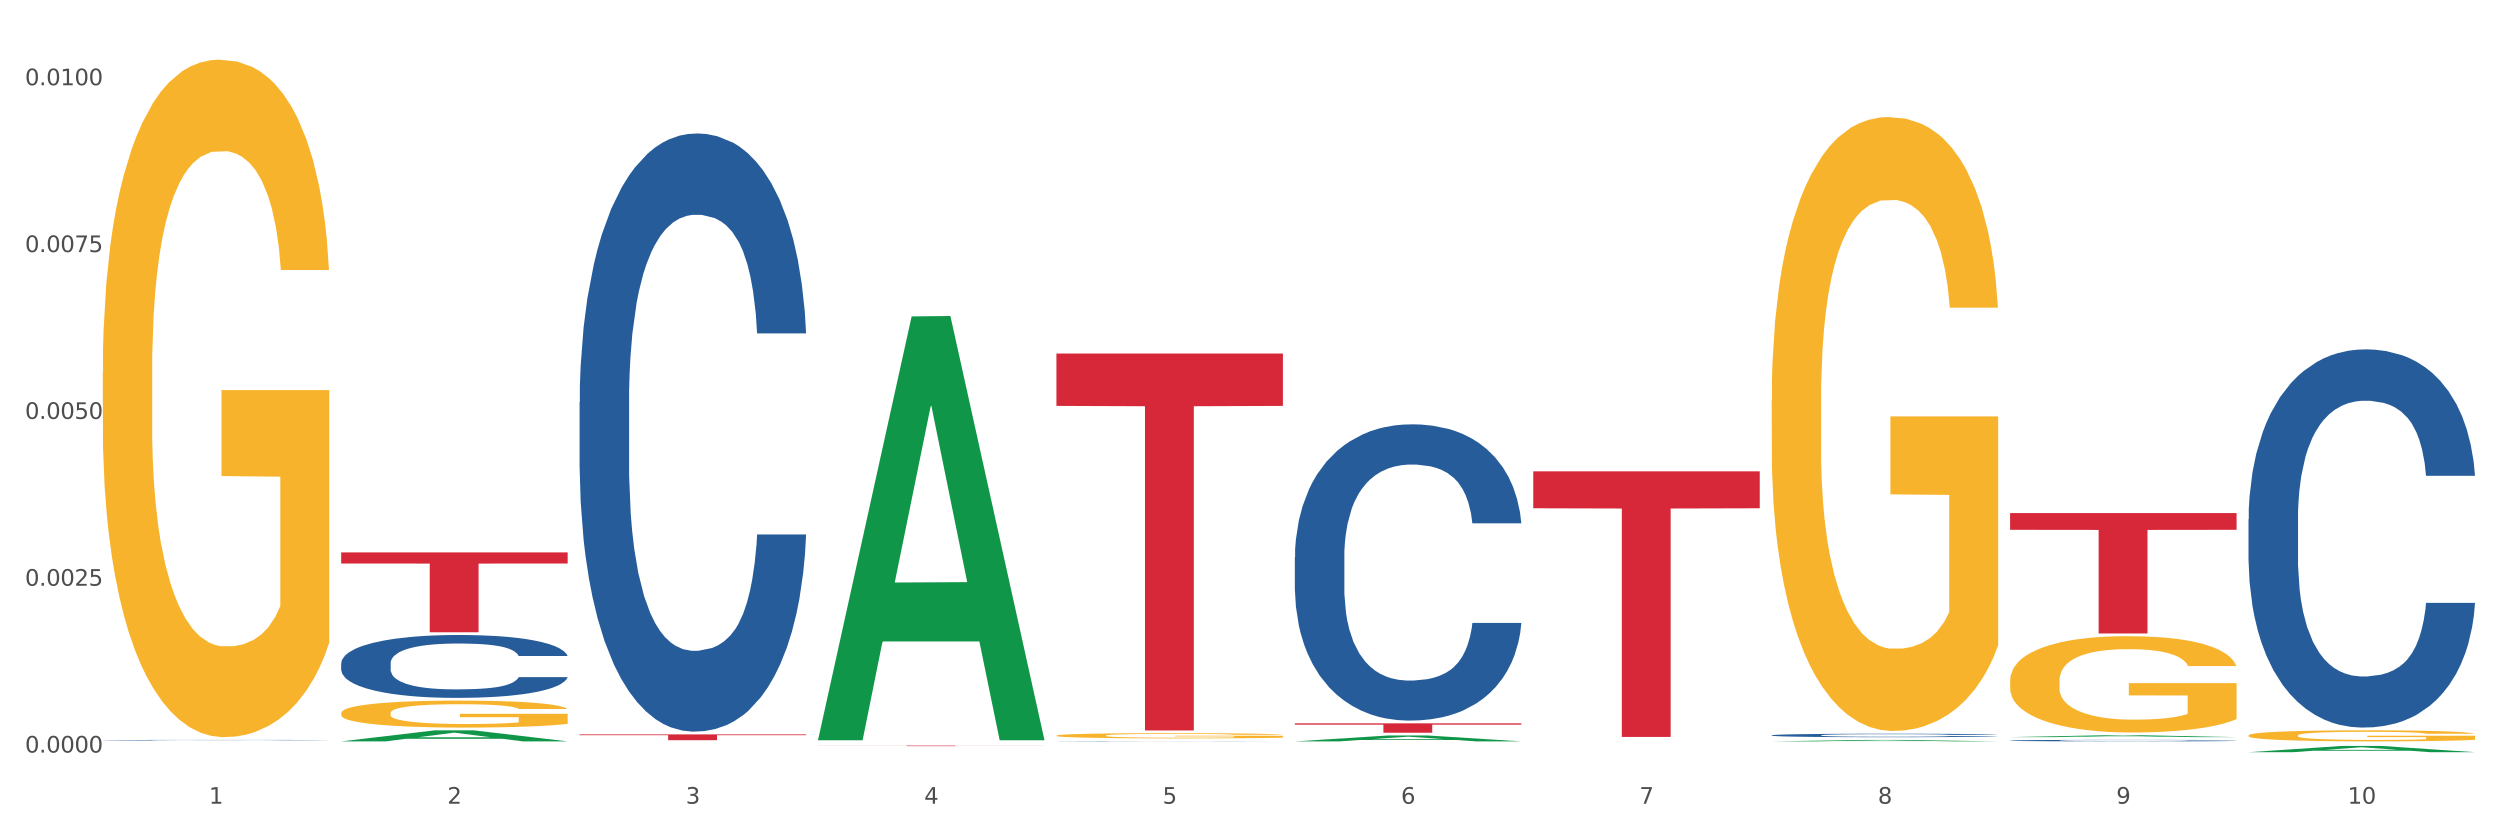
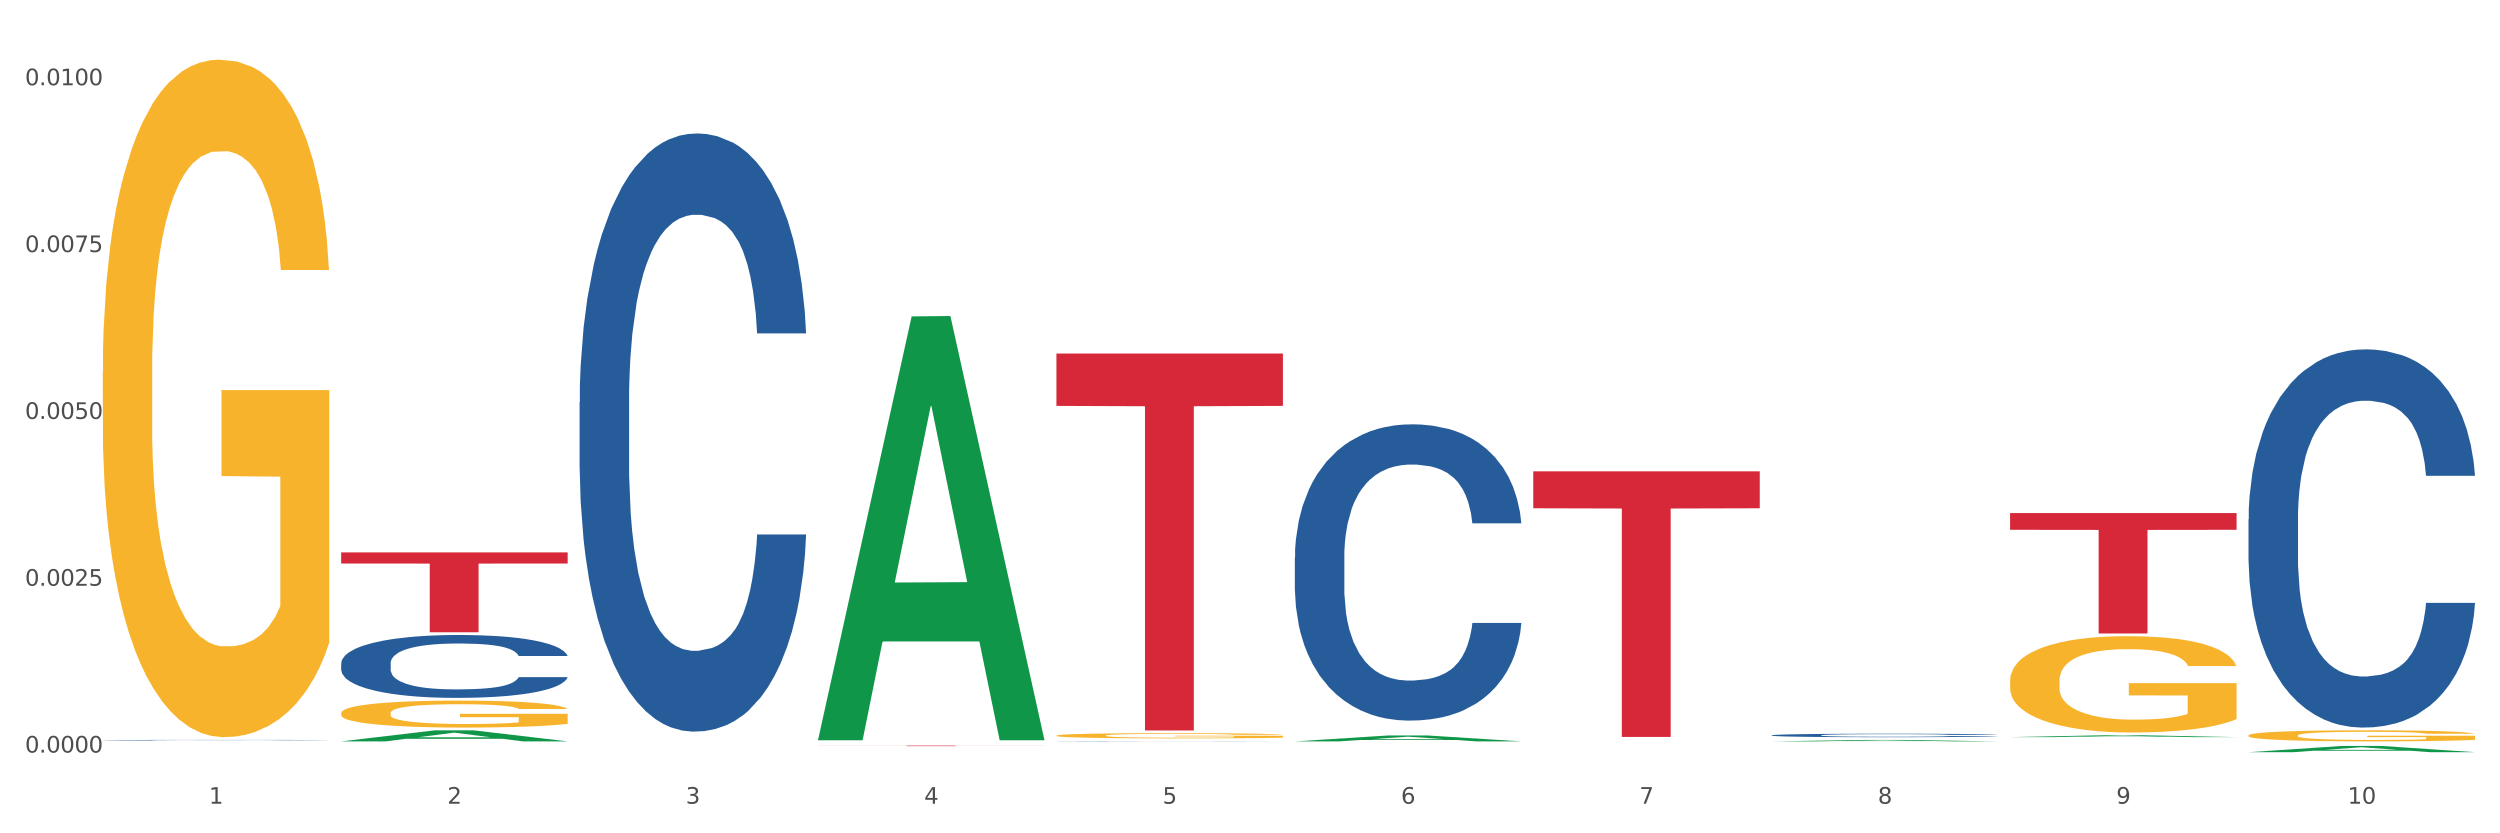
<svg xmlns="http://www.w3.org/2000/svg" xmlns:xlink="http://www.w3.org/1999/xlink" width="1080pt" height="360pt" viewBox="0 0 1080 360" version="1.1">
  <rect x="0" y="0" width="1080" height="360" fill="#333333" stroke="none" />
  <defs>
    <style type="text/css">*{stroke-linejoin: round; stroke-linecap: butt}</style>
  </defs>
  <g id="figure_1">
    <g id="patch_1">
      <path d="M 0 360  L 1080 360  L 1080 0  L 0 0  z " style="fill: #ffffff; stroke: #ffffff; stroke-linejoin: miter" />
    </g>
    <g id="axes_1">
      <g id="matplotlib.axis_1">
        <g id="xtick_1">
          <g id="text_1">
            <g style="fill: #4d4d4d" transform="translate(90.26 347.204) scale(0.096 -0.096)">
              <defs>
                <path id="DejaVuSans-31" d="M 794 531  L 1825 531  L 1825 4091  L 703 3866  L 703 4441  L 1819 4666  L 2450 4666  L 2450 531  L 3481 531  L 3481 0  L 794 0  L 794 531  z " transform="scale(0.016)" />
              </defs>
              <use xlink:href="#DejaVuSans-31" />
            </g>
          </g>
        </g>
        <g id="xtick_2">
          <g id="text_2">
            <g style="fill: #4d4d4d" transform="translate(193.256 347.204) scale(0.096 -0.096)">
              <defs>
                <path id="DejaVuSans-32" d="M 1228 531  L 3431 531  L 3431 0  L 469 0  L 469 531  Q 828 903 1448 1529  Q 2069 2156 2228 2338  Q 2531 2678 2651 2914  Q 2772 3150 2772 3378  Q 2772 3750 2511 3984  Q 2250 4219 1831 4219  Q 1534 4219 1204 4116  Q 875 4013 500 3803  L 500 4441  Q 881 4594 1212 4672  Q 1544 4750 1819 4750  Q 2544 4750 2975 4387  Q 3406 4025 3406 3419  Q 3406 3131 3298 2873  Q 3191 2616 2906 2266  Q 2828 2175 2409 1742  Q 1991 1309 1228 531  z " transform="scale(0.016)" />
              </defs>
              <use xlink:href="#DejaVuSans-32" />
            </g>
          </g>
        </g>
        <g id="xtick_3">
          <g id="text_3">
            <g style="fill: #4d4d4d" transform="translate(296.252 347.204) scale(0.096 -0.096)">
              <defs>
                <path id="DejaVuSans-33" d="M 2597 2516  Q 3050 2419 3304 2112  Q 3559 1806 3559 1356  Q 3559 666 3084 287  Q 2609 -91 1734 -91  Q 1441 -91 1130 -33  Q 819 25 488 141  L 488 750  Q 750 597 1062 519  Q 1375 441 1716 441  Q 2309 441 2620 675  Q 2931 909 2931 1356  Q 2931 1769 2642 2001  Q 2353 2234 1838 2234  L 1294 2234  L 1294 2753  L 1863 2753  Q 2328 2753 2575 2939  Q 2822 3125 2822 3475  Q 2822 3834 2567 4026  Q 2313 4219 1838 4219  Q 1578 4219 1281 4162  Q 984 4106 628 3988  L 628 4550  Q 988 4650 1302 4700  Q 1616 4750 1894 4750  Q 2613 4750 3031 4423  Q 3450 4097 3450 3541  Q 3450 3153 3228 2886  Q 3006 2619 2597 2516  z " transform="scale(0.016)" />
              </defs>
              <use xlink:href="#DejaVuSans-33" />
            </g>
          </g>
        </g>
        <g id="xtick_4">
          <g id="text_4">
            <g style="fill: #4d4d4d" transform="translate(399.248 347.204) scale(0.096 -0.096)">
              <defs>
                <path id="DejaVuSans-34" d="M 2419 4116  L 825 1625  L 2419 1625  L 2419 4116  z M 2253 4666  L 3047 4666  L 3047 1625  L 3713 1625  L 3713 1100  L 3047 1100  L 3047 0  L 2419 0  L 2419 1100  L 313 1100  L 313 1709  L 2253 4666  z " transform="scale(0.016)" />
              </defs>
              <use xlink:href="#DejaVuSans-34" />
            </g>
          </g>
        </g>
        <g id="xtick_5">
          <g id="text_5">
            <g style="fill: #4d4d4d" transform="translate(502.244 347.204) scale(0.096 -0.096)">
              <defs>
                <path id="DejaVuSans-35" d="M 691 4666  L 3169 4666  L 3169 4134  L 1269 4134  L 1269 2991  Q 1406 3038 1543 3061  Q 1681 3084 1819 3084  Q 2600 3084 3056 2656  Q 3513 2228 3513 1497  Q 3513 744 3044 326  Q 2575 -91 1722 -91  Q 1428 -91 1123 -41  Q 819 9 494 109  L 494 744  Q 775 591 1075 516  Q 1375 441 1709 441  Q 2250 441 2565 725  Q 2881 1009 2881 1497  Q 2881 1984 2565 2268  Q 2250 2553 1709 2553  Q 1456 2553 1204 2497  Q 953 2441 691 2322  L 691 4666  z " transform="scale(0.016)" />
              </defs>
              <use xlink:href="#DejaVuSans-35" />
            </g>
          </g>
        </g>
        <g id="xtick_6">
          <g id="text_6">
            <g style="fill: #4d4d4d" transform="translate(605.239 347.204) scale(0.096 -0.096)">
              <defs>
                <path id="DejaVuSans-36" d="M 2113 2584  Q 1688 2584 1439 2293  Q 1191 2003 1191 1497  Q 1191 994 1439 701  Q 1688 409 2113 409  Q 2538 409 2786 701  Q 3034 994 3034 1497  Q 3034 2003 2786 2293  Q 2538 2584 2113 2584  z M 3366 4563  L 3366 3988  Q 3128 4100 2886 4159  Q 2644 4219 2406 4219  Q 1781 4219 1451 3797  Q 1122 3375 1075 2522  Q 1259 2794 1537 2939  Q 1816 3084 2150 3084  Q 2853 3084 3261 2657  Q 3669 2231 3669 1497  Q 3669 778 3244 343  Q 2819 -91 2113 -91  Q 1303 -91 875 529  Q 447 1150 447 2328  Q 447 3434 972 4092  Q 1497 4750 2381 4750  Q 2619 4750 2861 4703  Q 3103 4656 3366 4563  z " transform="scale(0.016)" />
              </defs>
              <use xlink:href="#DejaVuSans-36" />
            </g>
          </g>
        </g>
        <g id="xtick_7">
          <g id="text_7">
            <g style="fill: #4d4d4d" transform="translate(708.235 347.204) scale(0.096 -0.096)">
              <defs>
                <path id="DejaVuSans-37" d="M 525 4666  L 3525 4666  L 3525 4397  L 1831 0  L 1172 0  L 2766 4134  L 525 4134  L 525 4666  z " transform="scale(0.016)" />
              </defs>
              <use xlink:href="#DejaVuSans-37" />
            </g>
          </g>
        </g>
        <g id="xtick_8">
          <g id="text_8">
            <g style="fill: #4d4d4d" transform="translate(811.231 347.204) scale(0.096 -0.096)">
              <defs>
                <path id="DejaVuSans-38" d="M 2034 2216  Q 1584 2216 1326 1975  Q 1069 1734 1069 1313  Q 1069 891 1326 650  Q 1584 409 2034 409  Q 2484 409 2743 651  Q 3003 894 3003 1313  Q 3003 1734 2745 1975  Q 2488 2216 2034 2216  z M 1403 2484  Q 997 2584 770 2862  Q 544 3141 544 3541  Q 544 4100 942 4425  Q 1341 4750 2034 4750  Q 2731 4750 3128 4425  Q 3525 4100 3525 3541  Q 3525 3141 3298 2862  Q 3072 2584 2669 2484  Q 3125 2378 3379 2068  Q 3634 1759 3634 1313  Q 3634 634 3220 271  Q 2806 -91 2034 -91  Q 1263 -91 848 271  Q 434 634 434 1313  Q 434 1759 690 2068  Q 947 2378 1403 2484  z M 1172 3481  Q 1172 3119 1398 2916  Q 1625 2713 2034 2713  Q 2441 2713 2670 2916  Q 2900 3119 2900 3481  Q 2900 3844 2670 4047  Q 2441 4250 2034 4250  Q 1625 4250 1398 4047  Q 1172 3844 1172 3481  z " transform="scale(0.016)" />
              </defs>
              <use xlink:href="#DejaVuSans-38" />
            </g>
          </g>
        </g>
        <g id="xtick_9">
          <g id="text_9">
            <g style="fill: #4d4d4d" transform="translate(914.227 347.204) scale(0.096 -0.096)">
              <defs>
                <path id="DejaVuSans-39" d="M 703 97  L 703 672  Q 941 559 1184 500  Q 1428 441 1663 441  Q 2288 441 2617 861  Q 2947 1281 2994 2138  Q 2813 1869 2534 1725  Q 2256 1581 1919 1581  Q 1219 1581 811 2004  Q 403 2428 403 3163  Q 403 3881 828 4315  Q 1253 4750 1959 4750  Q 2769 4750 3195 4129  Q 3622 3509 3622 2328  Q 3622 1225 3098 567  Q 2575 -91 1691 -91  Q 1453 -91 1209 -44  Q 966 3 703 97  z M 1959 2075  Q 2384 2075 2632 2365  Q 2881 2656 2881 3163  Q 2881 3666 2632 3958  Q 2384 4250 1959 4250  Q 1534 4250 1286 3958  Q 1038 3666 1038 3163  Q 1038 2656 1286 2365  Q 1534 2075 1959 2075  z " transform="scale(0.016)" />
              </defs>
              <use xlink:href="#DejaVuSans-39" />
            </g>
          </g>
        </g>
        <g id="xtick_10">
          <g id="text_10">
            <g style="fill: #4d4d4d" transform="translate(1014.169 347.204) scale(0.096 -0.096)">
              <defs>
                <path id="DejaVuSans-30" d="M 2034 4250  Q 1547 4250 1301 3770  Q 1056 3291 1056 2328  Q 1056 1369 1301 889  Q 1547 409 2034 409  Q 2525 409 2770 889  Q 3016 1369 3016 2328  Q 3016 3291 2770 3770  Q 2525 4250 2034 4250  z M 2034 4750  Q 2819 4750 3233 4129  Q 3647 3509 3647 2328  Q 3647 1150 3233 529  Q 2819 -91 2034 -91  Q 1250 -91 836 529  Q 422 1150 422 2328  Q 422 3509 836 4129  Q 1250 4750 2034 4750  z " transform="scale(0.016)" />
              </defs>
              <use xlink:href="#DejaVuSans-31" />
              <use xlink:href="#DejaVuSans-30" transform="translate(63.623 0)" />
            </g>
          </g>
        </g>
        <g id="xtick_11" />
        <g id="xtick_12" />
        <g id="xtick_13" />
        <g id="xtick_14" />
        <g id="xtick_15" />
        <g id="xtick_16" />
        <g id="xtick_17" />
        <g id="xtick_18" />
        <g id="xtick_19" />
      </g>
      <g id="matplotlib.axis_2">
        <g id="ytick_1">
          <g id="text_11">
            <g style="fill: #4d4d4d" transform="translate(10.8 325.11) scale(0.096 -0.096)">
              <defs>
                <path id="DejaVuSans-2e" d="M 684 794  L 1344 794  L 1344 0  L 684 0  L 684 794  z " transform="scale(0.016)" />
              </defs>
              <use xlink:href="#DejaVuSans-30" />
              <use xlink:href="#DejaVuSans-2e" transform="translate(63.623 0)" />
              <use xlink:href="#DejaVuSans-30" transform="translate(95.41 0)" />
              <use xlink:href="#DejaVuSans-30" transform="translate(159.033 0)" />
              <use xlink:href="#DejaVuSans-30" transform="translate(222.656 0)" />
              <use xlink:href="#DejaVuSans-30" transform="translate(286.279 0)" />
            </g>
          </g>
        </g>
        <g id="ytick_2">
          <g id="text_12">
            <g style="fill: #4d4d4d" transform="translate(10.8 253.039) scale(0.096 -0.096)">
              <use xlink:href="#DejaVuSans-30" />
              <use xlink:href="#DejaVuSans-2e" transform="translate(63.623 0)" />
              <use xlink:href="#DejaVuSans-30" transform="translate(95.41 0)" />
              <use xlink:href="#DejaVuSans-30" transform="translate(159.033 0)" />
              <use xlink:href="#DejaVuSans-32" transform="translate(222.656 0)" />
              <use xlink:href="#DejaVuSans-35" transform="translate(286.279 0)" />
            </g>
          </g>
        </g>
        <g id="ytick_3">
          <g id="text_13">
            <g style="fill: #4d4d4d" transform="translate(10.8 180.967) scale(0.096 -0.096)">
              <use xlink:href="#DejaVuSans-30" />
              <use xlink:href="#DejaVuSans-2e" transform="translate(63.623 0)" />
              <use xlink:href="#DejaVuSans-30" transform="translate(95.41 0)" />
              <use xlink:href="#DejaVuSans-30" transform="translate(159.033 0)" />
              <use xlink:href="#DejaVuSans-35" transform="translate(222.656 0)" />
              <use xlink:href="#DejaVuSans-30" transform="translate(286.279 0)" />
            </g>
          </g>
        </g>
        <g id="ytick_4">
          <g id="text_14">
            <g style="fill: #4d4d4d" transform="translate(10.8 108.896) scale(0.096 -0.096)">
              <use xlink:href="#DejaVuSans-30" />
              <use xlink:href="#DejaVuSans-2e" transform="translate(63.623 0)" />
              <use xlink:href="#DejaVuSans-30" transform="translate(95.41 0)" />
              <use xlink:href="#DejaVuSans-30" transform="translate(159.033 0)" />
              <use xlink:href="#DejaVuSans-37" transform="translate(222.656 0)" />
              <use xlink:href="#DejaVuSans-35" transform="translate(286.279 0)" />
            </g>
          </g>
        </g>
        <g id="ytick_5">
          <g id="text_15">
            <g style="fill: #4d4d4d" transform="translate(10.8 36.824) scale(0.096 -0.096)">
              <use xlink:href="#DejaVuSans-30" />
              <use xlink:href="#DejaVuSans-2e" transform="translate(63.623 0)" />
              <use xlink:href="#DejaVuSans-30" transform="translate(95.41 0)" />
              <use xlink:href="#DejaVuSans-31" transform="translate(159.033 0)" />
              <use xlink:href="#DejaVuSans-30" transform="translate(222.656 0)" />
              <use xlink:href="#DejaVuSans-30" transform="translate(286.279 0)" />
            </g>
          </g>
        </g>
        <g id="ytick_6" />
        <g id="ytick_7" />
        <g id="ytick_8" />
        <g id="ytick_9" />
      </g>
      <g id="PolyCollection_1">
        <path d="M 147.387 320.271  L 147.488 320.266  L 187.837 315.506  L 204.581 315.501  L 245.233 320.28  L 225.865 320.28  L 217.09 319.167  L 175.429 319.167  L 175.127 319.185  L 166.653 320.28  L 147.387 320.28  L 147.387 320.271  L 180.675 318.503  L 211.844 318.499  L 196.411 316.52  L 196.209 316.511  L 196.007 316.524  L 180.574 318.499  L 180.675 318.503  L 147.387 320.271  z " clip-path="url(#p80ea962741)" style="fill: #109648" />
        <path d="M 765.362 317.642  L 765.478 317.641  L 765.478 317.602  L 765.825 317.55  L 767.097 317.454  L 768.716 317.381  L 771.492 317.295  L 772.996 317.26  L 774.962 317.22  L 779.01 317.155  L 783.636 317.1  L 786.874 317.07  L 789.303 317.051  L 794.739 317.016  L 797.862 317.001  L 801.1 316.989  L 803.876 316.981  L 808.502 316.971  L 812.203 316.967  L 816.483 316.965  L 820.068 316.967  L 824.81 316.972  L 831.749 316.989  L 834.41 316.998  L 837.995 317.015  L 841.696 317.037  L 844.703 317.059  L 848.173 317.091  L 851.758 317.132  L 855.228 317.184  L 857.657 317.232  L 859.623 317.283  L 861.358 317.345  L 862.63 317.412  L 863.208 317.469  L 842.043 317.469  L 841.465 317.418  L 840.308 317.363  L 839.152 317.326  L 837.879 317.295  L 835.913 317.261  L 834.178 317.239  L 831.287 317.213  L 828.627 317.196  L 826.429 317.187  L 823.769 317.179  L 818.102 317.17  L 814.054 317.17  L 811.509 317.173  L 808.387 317.18  L 805.727 317.19  L 802.604 317.206  L 800.175 317.224  L 797.746 317.247  L 796.358 317.264  L 794.276 317.294  L 792.889 317.319  L 791.038 317.361  L 789.997 317.392  L 788.147 317.47  L 787.337 317.528  L 786.99 317.568  L 786.759 317.612  L 786.759 317.826  L 787.453 317.922  L 788.031 317.964  L 788.956 318.01  L 790.691 318.071  L 793.236 318.13  L 795.896 318.173  L 798.093 318.199  L 800.175 318.218  L 802.257 318.233  L 804.801 318.247  L 806.883 318.255  L 810.006 318.263  L 813.707 318.268  L 816.598 318.268  L 822.497 318.261  L 825.157 318.254  L 827.701 318.244  L 830.477 318.229  L 832.675 318.213  L 833.947 318.2  L 836.029 318.174  L 837.648 318.147  L 839.036 318.115  L 839.961 318.087  L 841.002 318.046  L 841.812 317.999  L 842.043 317.975  L 863.208 317.975  L 862.746 318.024  L 861.936 318.072  L 860.317 318.137  L 859.045 318.174  L 857.078 318.219  L 854.997 318.258  L 852.105 318.301  L 849.445 318.332  L 846.669 318.36  L 843.662 318.384  L 838.226 318.419  L 836.26 318.428  L 832.096 318.445  L 828.858 318.455  L 824.116 318.464  L 819.258 318.47  L 814.17 318.471  L 809.659 318.468  L 804.686 318.46  L 801.563 318.452  L 798.093 318.439  L 794.045 318.42  L 790.228 318.397  L 786.643 318.369  L 783.289 318.338  L 780.166 318.302  L 776.118 318.243  L 773.111 318.185  L 770.914 318.131  L 769.41 318.086  L 767.907 318.028  L 767.097 317.988  L 765.825 317.892  L 765.362 317.803  L 765.362 317.642  z " clip-path="url(#p80ea962741)" style="fill: #255c99" />
-         <path d="M 868.358 319.916  L 868.474 319.915  L 868.474 319.898  L 868.821 319.875  L 870.093 319.833  L 871.712 319.801  L 874.488 319.763  L 875.991 319.748  L 877.958 319.73  L 882.006 319.702  L 886.632 319.678  L 889.87 319.664  L 892.299 319.656  L 897.735 319.641  L 900.858 319.634  L 904.096 319.629  L 906.872 319.625  L 911.498 319.621  L 915.199 319.619  L 919.479 319.618  L 923.064 319.619  L 927.806 319.621  L 934.745 319.629  L 937.405 319.633  L 940.991 319.64  L 944.692 319.65  L 947.699 319.659  L 951.169 319.673  L 954.754 319.691  L 958.224 319.714  L 960.653 319.736  L 962.619 319.758  L 964.354 319.785  L 965.626 319.815  L 966.204 319.839  L 945.039 319.839  L 944.461 319.817  L 943.304 319.793  L 942.147 319.777  L 940.875 319.763  L 938.909 319.748  L 937.174 319.739  L 934.283 319.727  L 931.623 319.72  L 929.425 319.716  L 926.765 319.712  L 921.098 319.708  L 917.05 319.708  L 914.505 319.71  L 911.383 319.713  L 908.722 319.717  L 905.6 319.724  L 903.171 319.732  L 900.742 319.742  L 899.354 319.749  L 897.272 319.763  L 895.884 319.774  L 894.034 319.792  L 892.993 319.806  L 891.143 319.84  L 890.333 319.865  L 889.986 319.883  L 889.755 319.902  L 889.755 319.997  L 890.449 320.039  L 891.027 320.057  L 891.952 320.077  L 893.687 320.104  L 896.231 320.13  L 898.892 320.149  L 901.089 320.16  L 903.171 320.169  L 905.253 320.175  L 907.797 320.181  L 909.879 320.185  L 913.002 320.189  L 916.703 320.19  L 919.594 320.19  L 925.493 320.187  L 928.153 320.184  L 930.697 320.18  L 933.473 320.174  L 935.671 320.166  L 936.943 320.161  L 939.025 320.149  L 940.644 320.137  L 942.032 320.123  L 942.957 320.111  L 943.998 320.093  L 944.808 320.073  L 945.039 320.062  L 966.204 320.062  L 965.741 320.084  L 964.932 320.105  L 963.313 320.133  L 962.04 320.149  L 960.074 320.169  L 957.992 320.186  L 955.101 320.205  L 952.441 320.219  L 949.665 320.231  L 946.658 320.242  L 941.222 320.257  L 939.256 320.261  L 935.092 320.268  L 931.854 320.273  L 927.112 320.277  L 922.254 320.279  L 917.165 320.28  L 912.655 320.279  L 907.682 320.275  L 904.559 320.271  L 901.089 320.266  L 897.041 320.257  L 893.224 320.247  L 889.639 320.235  L 886.285 320.221  L 883.162 320.206  L 879.114 320.18  L 876.107 320.154  L 873.91 320.131  L 872.406 320.111  L 870.902 320.085  L 870.093 320.068  L 868.821 320.026  L 868.358 319.986  L 868.358 319.916  z " clip-path="url(#p80ea962741)" style="fill: #255c99" />
        <path d="M 971.354 224.339  L 971.47 224.19  L 971.47 220.011  L 971.817 214.341  L 973.089 203.895  L 974.708 195.987  L 977.484 186.735  L 978.987 182.855  L 980.953 178.528  L 985.001 171.514  L 989.628 165.546  L 992.866 162.263  L 995.295 160.174  L 1000.731 156.443  L 1003.854 154.802  L 1007.092 153.459  L 1009.868 152.563  L 1014.494 151.519  L 1018.195 151.071  L 1022.474 150.922  L 1026.06 151.071  L 1030.802 151.668  L 1037.741 153.459  L 1040.401 154.503  L 1043.987 156.294  L 1047.688 158.681  L 1050.695 161.069  L 1054.165 164.501  L 1057.75 168.978  L 1061.22 174.648  L 1063.648 179.871  L 1065.615 185.392  L 1067.349 192.107  L 1068.622 199.419  L 1069.2 205.537  L 1048.035 205.537  L 1047.456 200.016  L 1046.3 194.047  L 1045.143 190.018  L 1043.871 186.735  L 1041.905 183.005  L 1040.17 180.617  L 1037.279 177.782  L 1034.618 175.991  L 1032.421 174.947  L 1029.761 174.051  L 1024.094 173.156  L 1020.046 173.156  L 1017.501 173.454  L 1014.378 174.2  L 1011.718 175.245  L 1008.596 177.036  L 1006.167 178.976  L 1003.738 181.512  L 1002.35 183.303  L 1000.268 186.586  L 998.88 189.272  L 997.03 193.898  L 995.989 197.181  L 994.138 205.686  L 993.329 211.953  L 992.982 216.281  L 992.751 221.056  L 992.751 244.334  L 993.444 254.78  L 994.023 259.257  L 994.948 264.33  L 996.683 270.896  L 999.227 277.312  L 1001.887 281.938  L 1004.085 284.773  L 1006.167 286.862  L 1008.249 288.504  L 1010.793 289.996  L 1012.875 290.891  L 1015.998 291.787  L 1019.699 292.234  L 1022.59 292.234  L 1028.489 291.488  L 1031.149 290.742  L 1033.693 289.698  L 1036.469 288.056  L 1038.666 286.266  L 1039.939 284.923  L 1042.021 282.087  L 1043.64 279.103  L 1045.028 275.671  L 1045.953 272.686  L 1046.994 268.21  L 1047.803 263.136  L 1048.035 260.45  L 1069.2 260.45  L 1068.737 265.822  L 1067.928 271.045  L 1066.309 278.058  L 1065.036 282.087  L 1063.07 287.012  L 1060.988 291.19  L 1058.097 295.816  L 1055.437 299.248  L 1052.661 302.232  L 1049.654 304.918  L 1044.218 308.649  L 1042.252 309.693  L 1038.088 311.484  L 1034.85 312.528  L 1030.108 313.573  L 1025.25 314.17  L 1020.161 314.319  L 1015.651 314.021  L 1010.677 313.125  L 1007.555 312.23  L 1004.085 310.887  L 1000.037 308.798  L 996.22 306.261  L 992.635 303.277  L 989.281 299.845  L 986.158 295.965  L 982.11 289.548  L 979.103 283.281  L 976.905 277.462  L 975.402 272.537  L 973.898 266.27  L 973.089 261.943  L 971.817 251.497  L 971.354 241.798  L 971.354 224.339  z " clip-path="url(#p80ea962741)" style="fill: #255c99" />
        <path d="M 456.375 320.216  L 456.49 320.216  L 456.49 320.213  L 456.837 320.209  L 458.109 320.201  L 459.729 320.196  L 462.504 320.189  L 464.008 320.187  L 465.974 320.183  L 470.022 320.178  L 474.648 320.174  L 477.887 320.172  L 480.316 320.17  L 485.751 320.168  L 488.874 320.167  L 492.113 320.166  L 494.888 320.165  L 499.515 320.164  L 503.216 320.164  L 507.495 320.164  L 511.08 320.164  L 515.822 320.164  L 522.762 320.166  L 525.422 320.166  L 529.007 320.168  L 532.708 320.169  L 535.715 320.171  L 539.185 320.174  L 542.771 320.177  L 546.24 320.181  L 548.669 320.184  L 550.635 320.188  L 552.37 320.193  L 553.642 320.198  L 554.221 320.203  L 533.055 320.203  L 532.477 320.199  L 531.32 320.194  L 530.164 320.192  L 528.892 320.189  L 526.925 320.187  L 525.191 320.185  L 522.299 320.183  L 519.639 320.182  L 517.442 320.181  L 514.781 320.18  L 509.114 320.18  L 505.066 320.18  L 502.522 320.18  L 499.399 320.18  L 496.739 320.181  L 493.616 320.182  L 491.187 320.184  L 488.759 320.186  L 487.371 320.187  L 485.289 320.189  L 483.901 320.191  L 482.05 320.194  L 481.01 320.197  L 479.159 320.203  L 478.349 320.207  L 478.002 320.21  L 477.771 320.214  L 477.771 320.23  L 478.465 320.238  L 479.043 320.241  L 479.969 320.244  L 481.703 320.249  L 484.248 320.254  L 486.908 320.257  L 489.106 320.259  L 491.187 320.26  L 493.269 320.262  L 495.814 320.263  L 497.895 320.263  L 501.018 320.264  L 504.719 320.264  L 507.611 320.264  L 513.509 320.264  L 516.169 320.263  L 518.714 320.262  L 521.49 320.261  L 523.687 320.26  L 524.959 320.259  L 527.041 320.257  L 528.66 320.255  L 530.048 320.252  L 530.973 320.25  L 532.014 320.247  L 532.824 320.244  L 533.055 320.242  L 554.221 320.242  L 553.758 320.245  L 552.948 320.249  L 551.329 320.254  L 550.057 320.257  L 548.091 320.26  L 546.009 320.263  L 543.118 320.267  L 540.457 320.269  L 537.682 320.271  L 534.675 320.273  L 529.239 320.276  L 527.272 320.277  L 523.109 320.278  L 519.87 320.279  L 515.128 320.279  L 510.271 320.28  L 505.182 320.28  L 500.671 320.28  L 495.698 320.279  L 492.575 320.278  L 489.106 320.277  L 485.058 320.276  L 481.241 320.274  L 477.655 320.272  L 474.301 320.27  L 471.179 320.267  L 467.131 320.262  L 464.124 320.258  L 461.926 320.254  L 460.423 320.25  L 458.919 320.246  L 458.109 320.243  L 456.837 320.235  L 456.375 320.228  L 456.375 320.216  z " clip-path="url(#p80ea962741)" style="fill: #255c99" />
        <path d="M 250.383 173.764  L 250.498 173.528  L 250.498 166.92  L 250.845 157.952  L 252.118 141.431  L 253.737 128.923  L 256.513 114.291  L 258.016 108.155  L 259.982 101.311  L 264.03 90.219  L 268.657 80.779  L 271.895 75.587  L 274.324 72.283  L 279.76 66.383  L 282.882 63.787  L 286.121 61.663  L 288.897 60.247  L 293.523 58.595  L 297.224 57.887  L 301.503 57.651  L 305.089 57.887  L 309.831 58.831  L 316.77 61.663  L 319.43 63.315  L 323.016 66.147  L 326.717 69.923  L 329.724 73.699  L 333.193 79.127  L 336.779 86.207  L 340.248 95.175  L 342.677 103.435  L 344.643 112.167  L 346.378 122.787  L 347.651 134.351  L 348.229 144.028  L 327.064 144.028  L 326.485 135.295  L 325.329 125.855  L 324.172 119.483  L 322.9 114.291  L 320.934 108.391  L 319.199 104.615  L 316.307 100.131  L 313.647 97.299  L 311.45 95.647  L 308.79 94.231  L 303.122 92.815  L 299.074 92.815  L 296.53 93.287  L 293.407 94.467  L 290.747 96.119  L 287.624 98.951  L 285.196 102.019  L 282.767 106.031  L 281.379 108.863  L 279.297 114.055  L 277.909 118.303  L 276.059 125.619  L 275.018 130.811  L 273.167 144.264  L 272.358 154.176  L 272.011 161.02  L 271.779 168.572  L 271.779 205.388  L 272.473 221.908  L 273.052 228.988  L 273.977 237.012  L 275.712 247.396  L 278.256 257.544  L 280.916 264.86  L 283.114 269.344  L 285.196 272.648  L 287.277 275.244  L 289.822 277.604  L 291.904 279.02  L 295.026 280.436  L 298.728 281.144  L 301.619 281.144  L 307.517 279.964  L 310.178 278.784  L 312.722 277.132  L 315.498 274.536  L 317.695 271.704  L 318.968 269.58  L 321.049 265.096  L 322.669 260.376  L 324.056 254.948  L 324.982 250.228  L 326.023 243.148  L 326.832 235.124  L 327.064 230.876  L 348.229 230.876  L 347.766 239.372  L 346.957 247.632  L 345.337 258.724  L 344.065 265.096  L 342.099 272.884  L 340.017 279.492  L 337.126 286.808  L 334.466 292.236  L 331.69 296.956  L 328.683 301.204  L 323.247 307.104  L 321.281 308.756  L 317.117 311.588  L 313.879 313.24  L 309.137 314.892  L 304.279 315.836  L 299.19 316.072  L 294.68 315.6  L 289.706 314.184  L 286.583 312.768  L 283.114 310.644  L 279.066 307.34  L 275.249 303.328  L 271.664 298.608  L 268.31 293.18  L 265.187 287.044  L 261.139 276.896  L 258.132 266.984  L 255.934 257.78  L 254.431 249.992  L 252.927 240.08  L 252.118 233.236  L 250.845 216.716  L 250.383 201.376  L 250.383 173.764  z " clip-path="url(#p80ea962741)" style="fill: #255c99" />
        <path d="M 44.391 161.018  L 44.507 160.75  L 44.507 151.127  L 44.738 142.841  L 45.893 122.793  L 47.626 106.219  L 48.896 97.398  L 50.167 90.181  L 51.669 82.964  L 53.517 75.479  L 56.867 64.519  L 58.947 58.906  L 61.488 53.025  L 66.109 44.471  L 69.459 39.66  L 72.925 35.65  L 78.585 30.838  L 82.282 28.7  L 86.21 27.096  L 90.946 26.027  L 94.527 25.759  L 102.382 26.561  L 109.083 28.967  L 112.317 30.838  L 116.476 34.046  L 118.671 36.185  L 122.252 40.461  L 125.949 46.075  L 128.49 50.887  L 132.302 59.975  L 135.19 69.064  L 137.847 80.29  L 139.234 88.042  L 140.273 95.26  L 141.197 103.546  L 142.122 116.644  L 121.328 116.644  L 120.519 107.289  L 119.248 98.467  L 117.4 89.914  L 115.783 84.567  L 113.01 77.885  L 110.469 73.608  L 107.812 70.4  L 104.577 67.727  L 102.036 66.39  L 98.455 65.321  L 91.408 65.588  L 86.672 67.727  L 83.437 70.4  L 81.358 72.806  L 79.509 75.479  L 77.43 79.221  L 75.004 84.835  L 73.271 89.914  L 71.538 96.329  L 70.152 102.744  L 68.881 110.229  L 67.842 118.248  L 67.033 126.535  L 66.34 136.693  L 65.762 153.533  L 65.762 190.154  L 65.993 198.441  L 66.571 209.401  L 67.264 217.687  L 68.419 227.578  L 69.459 234.26  L 71.423 243.883  L 73.618 251.903  L 75.351 256.981  L 77.083 261.258  L 80.087 267.139  L 83.437 271.951  L 86.325 274.891  L 90.253 277.564  L 92.91 278.633  L 95.22 279.168  L 100.881 279.168  L 104.924 278.366  L 109.429 276.495  L 112.895 274.089  L 115.783 271.149  L 119.017 266.337  L 121.097 261.793  L 121.097 205.926  L 95.682 205.658  L 95.682 168.502  L 142.237 168.502  L 142.237 277.564  L 140.273 283.178  L 138.078 288.257  L 135.768 292.801  L 132.302 298.414  L 128.144 303.76  L 124.447 307.503  L 120.519 310.711  L 115.898 313.651  L 109.891 316.324  L 106.195 317.393  L 101.574 318.195  L 96.144 318.462  L 91.408 317.928  L 86.787 316.591  L 81.935 314.186  L 77.199 310.711  L 73.618 307.236  L 70.037 302.959  L 66.224 297.345  L 63.221 291.999  L 60.91 287.187  L 58.369 281.039  L 55.597 273.02  L 53.517 265.803  L 51.669 258.318  L 49.705 248.695  L 48.319 240.408  L 46.932 229.983  L 46.124 222.231  L 45.2 210.202  L 44.507 193.362  L 44.391 161.018  z " clip-path="url(#p80ea962741)" style="fill: #f7b32b" />
        <path d="M 147.387 286.523  L 147.503 286.498  L 147.503 285.803  L 147.85 284.861  L 149.122 283.124  L 150.741 281.809  L 153.517 280.271  L 155.02 279.626  L 156.986 278.907  L 161.034 277.741  L 165.661 276.749  L 168.899 276.203  L 171.328 275.856  L 176.764 275.235  L 179.887 274.962  L 183.125 274.739  L 185.901 274.59  L 190.527 274.417  L 194.228 274.342  L 198.507 274.317  L 202.093 274.342  L 206.835 274.442  L 213.774 274.739  L 216.434 274.913  L 220.02 275.211  L 223.721 275.607  L 226.728 276.004  L 230.198 276.575  L 233.783 277.319  L 237.253 278.262  L 239.681 279.13  L 241.648 280.048  L 243.382 281.164  L 244.655 282.38  L 245.233 283.397  L 224.068 283.397  L 223.489 282.479  L 222.333 281.487  L 221.176 280.817  L 219.904 280.271  L 217.938 279.651  L 216.203 279.254  L 213.312 278.783  L 210.651 278.485  L 208.454 278.312  L 205.794 278.163  L 200.127 278.014  L 196.079 278.014  L 193.534 278.063  L 190.411 278.187  L 187.751 278.361  L 184.629 278.659  L 182.2 278.981  L 179.771 279.403  L 178.383 279.701  L 176.301 280.247  L 174.913 280.693  L 173.063 281.462  L 172.022 282.008  L 170.171 283.422  L 169.362 284.464  L 169.015 285.183  L 168.783 285.977  L 168.783 289.847  L 169.477 291.584  L 170.056 292.328  L 170.981 293.171  L 172.716 294.263  L 175.26 295.33  L 177.92 296.099  L 180.118 296.57  L 182.2 296.917  L 184.282 297.19  L 186.826 297.438  L 188.908 297.587  L 192.031 297.736  L 195.732 297.81  L 198.623 297.81  L 204.522 297.686  L 207.182 297.562  L 209.726 297.389  L 212.502 297.116  L 214.699 296.818  L 215.972 296.595  L 218.053 296.123  L 219.673 295.627  L 221.061 295.057  L 221.986 294.561  L 223.027 293.816  L 223.836 292.973  L 224.068 292.526  L 245.233 292.526  L 244.77 293.419  L 243.961 294.288  L 242.342 295.454  L 241.069 296.123  L 239.103 296.942  L 237.021 297.637  L 234.13 298.406  L 231.47 298.976  L 228.694 299.472  L 225.687 299.919  L 220.251 300.539  L 218.285 300.713  L 214.121 301.011  L 210.883 301.184  L 206.141 301.358  L 201.283 301.457  L 196.194 301.482  L 191.684 301.432  L 186.71 301.283  L 183.588 301.135  L 180.118 300.911  L 176.07 300.564  L 172.253 300.142  L 168.668 299.646  L 165.314 299.076  L 162.191 298.431  L 158.143 297.364  L 155.136 296.322  L 152.938 295.354  L 151.435 294.536  L 149.931 293.494  L 149.122 292.774  L 147.85 291.038  L 147.387 289.425  L 147.387 286.523  z " clip-path="url(#p80ea962741)" style="fill: #255c99" />
        <path d="M 44.391 319.759  L 44.507 319.759  L 44.507 319.752  L 44.854 319.743  L 46.126 319.727  L 47.745 319.715  L 50.521 319.701  L 52.024 319.695  L 53.991 319.688  L 58.039 319.677  L 62.665 319.668  L 65.903 319.663  L 68.332 319.66  L 73.768 319.654  L 76.891 319.651  L 80.129 319.649  L 82.905 319.648  L 87.531 319.646  L 91.232 319.646  L 95.512 319.645  L 99.097 319.646  L 103.839 319.646  L 110.778 319.649  L 113.438 319.651  L 117.024 319.654  L 120.725 319.657  L 123.732 319.661  L 127.202 319.666  L 130.787 319.673  L 134.257 319.682  L 136.686 319.69  L 138.652 319.699  L 140.387 319.709  L 141.659 319.72  L 142.237 319.73  L 121.072 319.73  L 120.494 319.721  L 119.337 319.712  L 118.18 319.706  L 116.908 319.701  L 114.942 319.695  L 113.207 319.691  L 110.316 319.687  L 107.656 319.684  L 105.458 319.682  L 102.798 319.681  L 97.131 319.68  L 93.083 319.68  L 90.538 319.68  L 87.416 319.681  L 84.755 319.683  L 81.633 319.686  L 79.204 319.689  L 76.775 319.693  L 75.387 319.695  L 73.305 319.7  L 71.917 319.705  L 70.067 319.712  L 69.026 319.717  L 67.175 319.73  L 66.366 319.74  L 66.019 319.746  L 65.788 319.754  L 65.788 319.79  L 66.482 319.806  L 67.06 319.813  L 67.985 319.821  L 69.72 319.831  L 72.264 319.841  L 74.925 319.848  L 77.122 319.852  L 79.204 319.855  L 81.286 319.858  L 83.83 319.86  L 85.912 319.862  L 89.035 319.863  L 92.736 319.864  L 95.627 319.864  L 101.526 319.863  L 104.186 319.861  L 106.73 319.86  L 109.506 319.857  L 111.704 319.854  L 112.976 319.852  L 115.058 319.848  L 116.677 319.843  L 118.065 319.838  L 118.99 319.833  L 120.031 319.827  L 120.84 319.819  L 121.072 319.815  L 142.237 319.815  L 141.774 319.823  L 140.965 319.831  L 139.346 319.842  L 138.073 319.848  L 136.107 319.856  L 134.025 319.862  L 131.134 319.869  L 128.474 319.875  L 125.698 319.879  L 122.691 319.883  L 117.255 319.889  L 115.289 319.891  L 111.125 319.893  L 107.887 319.895  L 103.145 319.897  L 98.287 319.898  L 93.198 319.898  L 88.688 319.897  L 83.714 319.896  L 80.592 319.895  L 77.122 319.893  L 73.074 319.889  L 69.257 319.885  L 65.672 319.881  L 62.318 319.875  L 59.195 319.869  L 55.147 319.86  L 52.14 319.85  L 49.943 319.841  L 48.439 319.833  L 46.935 319.824  L 46.126 319.817  L 44.854 319.801  L 44.391 319.786  L 44.391 319.759  z " clip-path="url(#p80ea962741)" style="fill: #255c99" />
        <path d="M 353.379 322.101  L 451.225 322.101  L 451.225 322.134  L 412.736 322.134  L 412.736 322.338  L 391.636 322.338  L 391.636 322.134  L 353.379 322.134  L 353.379 322.101  L 353.379 322.101  z " clip-path="url(#p80ea962741)" style="fill: #d62839" />
        <path d="M 456.375 152.715  L 554.221 152.715  L 554.221 175.344  L 515.731 175.497  L 515.731 315.553  L 494.632 315.553  L 494.632 175.497  L 456.375 175.344  L 456.375 152.868  L 456.375 152.715  z " clip-path="url(#p80ea962741)" style="fill: #d62839" />
-         <path d="M 559.37 312.486  L 657.216 312.486  L 657.216 313.048  L 618.727 313.052  L 618.727 316.53  L 597.628 316.53  L 597.628 313.052  L 559.37 313.048  L 559.37 312.49  L 559.37 312.486  z " clip-path="url(#p80ea962741)" style="fill: #d62839" />
        <path d="M 662.366 203.629  L 760.212 203.629  L 760.212 219.571  L 721.723 219.679  L 721.723 318.35  L 700.624 318.35  L 700.624 219.679  L 662.366 219.571  L 662.366 203.736  L 662.366 203.629  z " clip-path="url(#p80ea962741)" style="fill: #d62839" />
-         <path d="M 250.383 317.255  L 348.229 317.255  L 348.229 317.602  L 309.74 317.605  L 309.74 319.755  L 288.64 319.755  L 288.64 317.605  L 250.383 317.602  L 250.383 317.257  L 250.383 317.255  z " clip-path="url(#p80ea962741)" style="fill: #d62839" />
        <path d="M 147.387 238.64  L 245.233 238.64  L 245.233 243.434  L 206.744 243.466  L 206.744 273.135  L 185.644 273.135  L 185.644 243.466  L 147.387 243.434  L 147.387 238.673  L 147.387 238.64  z " clip-path="url(#p80ea962741)" style="fill: #d62839" />
        <path d="M 662.366 319.538  L 662.482 319.538  L 662.482 319.538  L 662.829 319.538  L 664.101 319.537  L 665.72 319.536  L 668.496 319.536  L 670 319.535  L 671.966 319.535  L 676.014 319.534  L 680.64 319.534  L 683.879 319.534  L 686.307 319.534  L 691.743 319.533  L 694.866 319.533  L 698.104 319.533  L 700.88 319.533  L 705.506 319.533  L 709.207 319.533  L 713.487 319.533  L 717.072 319.533  L 721.814 319.533  L 728.754 319.533  L 731.414 319.533  L 734.999 319.533  L 738.7 319.533  L 741.707 319.534  L 745.177 319.534  L 748.762 319.534  L 752.232 319.535  L 754.661 319.535  L 756.627 319.536  L 758.362 319.536  L 759.634 319.537  L 760.212 319.537  L 739.047 319.537  L 738.469 319.537  L 737.312 319.536  L 736.156 319.536  L 734.883 319.536  L 732.917 319.535  L 731.182 319.535  L 728.291 319.535  L 725.631 319.535  L 723.433 319.535  L 720.773 319.535  L 715.106 319.535  L 711.058 319.535  L 708.514 319.535  L 705.391 319.535  L 702.731 319.535  L 699.608 319.535  L 697.179 319.535  L 694.75 319.535  L 693.362 319.535  L 691.281 319.536  L 689.893 319.536  L 688.042 319.536  L 687.001 319.536  L 685.151 319.537  L 684.341 319.538  L 683.994 319.538  L 683.763 319.538  L 683.763 319.54  L 684.457 319.541  L 685.035 319.541  L 685.96 319.541  L 687.695 319.542  L 690.24 319.542  L 692.9 319.543  L 695.097 319.543  L 697.179 319.543  L 699.261 319.543  L 701.805 319.543  L 703.887 319.543  L 707.01 319.544  L 710.711 319.544  L 713.602 319.544  L 719.501 319.544  L 722.161 319.543  L 724.706 319.543  L 727.481 319.543  L 729.679 319.543  L 730.951 319.543  L 733.033 319.543  L 734.652 319.543  L 736.04 319.542  L 736.965 319.542  L 738.006 319.542  L 738.816 319.541  L 739.047 319.541  L 760.212 319.541  L 759.75 319.542  L 758.94 319.542  L 757.321 319.543  L 756.049 319.543  L 754.083 319.543  L 752.001 319.543  L 749.109 319.544  L 746.449 319.544  L 743.673 319.544  L 740.666 319.545  L 735.23 319.545  L 733.264 319.545  L 729.101 319.545  L 725.862 319.545  L 721.12 319.545  L 716.263 319.545  L 711.174 319.545  L 706.663 319.545  L 701.69 319.545  L 698.567 319.545  L 695.097 319.545  L 691.049 319.545  L 687.233 319.545  L 683.647 319.544  L 680.293 319.544  L 677.17 319.544  L 673.122 319.543  L 670.115 319.543  L 667.918 319.542  L 666.414 319.542  L 664.911 319.542  L 664.101 319.541  L 662.829 319.541  L 662.366 319.54  L 662.366 319.538  z " clip-path="url(#p80ea962741)" style="fill: #255c99" />
        <path d="M 868.358 221.646  L 966.204 221.646  L 966.204 228.873  L 927.715 228.921  L 927.715 273.65  L 906.615 273.65  L 906.615 228.921  L 868.358 228.873  L 868.358 221.694  L 868.358 221.646  z " clip-path="url(#p80ea962741)" style="fill: #d62839" />
        <path d="M 971.354 317.71  L 971.469 317.705  L 971.469 317.548  L 971.7 317.413  L 972.856 317.086  L 974.588 316.815  L 975.859 316.671  L 977.13 316.554  L 978.632 316.436  L 980.48 316.314  L 983.83 316.135  L 985.91 316.043  L 988.451 315.947  L 993.072 315.807  L 996.422 315.729  L 999.888 315.663  L 1005.548 315.585  L 1009.245 315.55  L 1013.172 315.524  L 1017.909 315.506  L 1021.49 315.502  L 1029.345 315.515  L 1036.046 315.554  L 1039.28 315.585  L 1043.439 315.637  L 1045.634 315.672  L 1049.215 315.742  L 1052.912 315.834  L 1055.453 315.912  L 1059.265 316.06  L 1062.153 316.209  L 1064.81 316.392  L 1066.196 316.519  L 1067.236 316.636  L 1068.16 316.772  L 1069.084 316.985  L 1048.291 316.985  L 1047.482 316.833  L 1046.211 316.689  L 1044.363 316.549  L 1042.746 316.462  L 1039.973 316.353  L 1037.432 316.283  L 1034.775 316.231  L 1031.54 316.187  L 1028.999 316.165  L 1025.418 316.148  L 1018.371 316.152  L 1013.635 316.187  L 1010.4 316.231  L 1008.321 316.27  L 1006.472 316.314  L 1004.393 316.375  L 1001.967 316.466  L 1000.234 316.549  L 998.501 316.654  L 997.115 316.759  L 995.844 316.881  L 994.805 317.012  L 993.996 317.147  L 993.303 317.313  L 992.725 317.588  L 992.725 318.185  L 992.956 318.321  L 993.534 318.5  L 994.227 318.635  L 995.382 318.796  L 996.422 318.905  L 998.386 319.062  L 1000.581 319.193  L 1002.313 319.276  L 1004.046 319.346  L 1007.05 319.442  L 1010.4 319.521  L 1013.288 319.569  L 1017.216 319.612  L 1019.873 319.63  L 1022.183 319.638  L 1027.844 319.638  L 1031.887 319.625  L 1036.392 319.595  L 1039.858 319.556  L 1042.746 319.508  L 1045.98 319.429  L 1048.06 319.355  L 1048.06 318.443  L 1022.645 318.438  L 1022.645 317.832  L 1069.2 317.832  L 1069.2 319.612  L 1067.236 319.704  L 1065.041 319.787  L 1062.731 319.861  L 1059.265 319.953  L 1055.106 320.04  L 1051.41 320.101  L 1047.482 320.153  L 1042.861 320.201  L 1036.854 320.245  L 1033.158 320.262  L 1028.537 320.275  L 1023.107 320.28  L 1018.371 320.271  L 1013.75 320.249  L 1008.898 320.21  L 1004.162 320.153  L 1000.581 320.097  L 997 320.027  L 993.187 319.935  L 990.184 319.848  L 987.873 319.769  L 985.332 319.669  L 982.559 319.538  L 980.48 319.42  L 978.632 319.298  L 976.668 319.141  L 975.282 319.006  L 973.895 318.836  L 973.087 318.709  L 972.163 318.513  L 971.469 318.238  L 971.354 317.71  z " clip-path="url(#p80ea962741)" style="fill: #f7b32b" />
        <path d="M 868.358 294.063  L 868.474 294.025  L 868.474 292.657  L 868.705 291.479  L 869.86 288.628  L 871.593 286.272  L 872.863 285.018  L 874.134 283.992  L 875.636 282.966  L 877.484 281.902  L 880.834 280.344  L 882.914 279.546  L 885.455 278.709  L 890.076 277.493  L 893.426 276.809  L 896.892 276.239  L 902.552 275.555  L 906.249 275.251  L 910.177 275.023  L 914.913 274.871  L 918.494 274.833  L 926.349 274.947  L 933.05 275.289  L 936.284 275.555  L 940.443 276.011  L 942.638 276.315  L 946.219 276.923  L 949.916 277.721  L 952.457 278.405  L 956.269 279.698  L 959.157 280.99  L 961.814 282.586  L 963.201 283.688  L 964.24 284.714  L 965.164 285.892  L 966.089 287.754  L 945.295 287.754  L 944.486 286.424  L 943.215 285.17  L 941.367 283.954  L 939.75 283.194  L 936.977 282.244  L 934.436 281.636  L 931.779 281.18  L 928.544 280.8  L 926.003 280.61  L 922.422 280.458  L 915.375 280.496  L 910.639 280.8  L 907.404 281.18  L 905.325 281.522  L 903.476 281.902  L 901.397 282.434  L 898.971 283.232  L 897.238 283.954  L 895.505 284.866  L 894.119 285.778  L 892.848 286.842  L 891.809 287.982  L 891 289.16  L 890.307 290.605  L 889.729 292.999  L 889.729 298.205  L 889.96 299.383  L 890.538 300.941  L 891.231 302.12  L 892.386 303.526  L 893.426 304.476  L 895.39 305.844  L 897.585 306.984  L 899.318 307.706  L 901.05 308.314  L 904.054 309.15  L 907.404 309.834  L 910.292 310.252  L 914.22 310.632  L 916.877 310.784  L 919.187 310.86  L 924.848 310.86  L 928.891 310.746  L 933.396 310.48  L 936.862 310.138  L 939.75 309.72  L 942.984 309.036  L 945.064 308.39  L 945.064 300.447  L 919.649 300.409  L 919.649 295.127  L 966.204 295.127  L 966.204 310.632  L 964.24 311.43  L 962.045 312.152  L 959.735 312.799  L 956.269 313.597  L 952.111 314.357  L 948.414 314.889  L 944.486 315.345  L 939.865 315.763  L 933.858 316.143  L 930.162 316.295  L 925.541 316.409  L 920.111 316.447  L 915.375 316.371  L 910.754 316.181  L 905.902 315.839  L 901.166 315.345  L 897.585 314.851  L 894.004 314.243  L 890.191 313.445  L 887.188 312.684  L 884.878 312  L 882.336 311.126  L 879.564 309.986  L 877.484 308.96  L 875.636 307.896  L 873.672 306.528  L 872.286 305.35  L 870.899 303.868  L 870.091 302.766  L 869.167 301.055  L 868.474 298.661  L 868.358 294.063  z " clip-path="url(#p80ea962741)" style="fill: #f7b32b" />
-         <path d="M 765.362 173.115  L 765.478 172.873  L 765.478 164.153  L 765.709 156.644  L 766.864 138.477  L 768.597 123.46  L 769.867 115.466  L 771.138 108.926  L 772.64 102.387  L 774.488 95.604  L 777.838 85.673  L 779.918 80.587  L 782.459 75.258  L 787.08 67.507  L 790.43 63.147  L 793.896 59.514  L 799.556 55.154  L 803.253 53.216  L 807.181 51.762  L 811.917 50.794  L 815.498 50.551  L 823.354 51.278  L 830.054 53.458  L 833.288 55.154  L 837.447 58.06  L 839.642 59.998  L 843.223 63.874  L 846.92 68.96  L 849.461 73.32  L 853.273 81.556  L 856.161 89.791  L 858.818 99.964  L 860.205 106.989  L 861.244 113.529  L 862.169 121.038  L 863.093 132.906  L 842.299 132.906  L 841.49 124.429  L 840.22 116.435  L 838.371 108.684  L 836.754 103.84  L 833.981 97.784  L 831.44 93.909  L 828.783 91.002  L 825.548 88.58  L 823.007 87.369  L 819.426 86.4  L 812.379 86.642  L 807.643 88.58  L 804.408 91.002  L 802.329 93.182  L 800.48 95.604  L 798.401 98.995  L 795.975 104.082  L 794.242 108.684  L 792.51 114.498  L 791.123 120.311  L 789.853 127.093  L 788.813 134.36  L 788.004 141.868  L 787.311 151.073  L 786.733 166.333  L 786.733 199.517  L 786.965 207.026  L 787.542 216.957  L 788.235 224.466  L 789.39 233.428  L 790.43 239.483  L 792.394 248.203  L 794.589 255.47  L 796.322 260.072  L 798.055 263.948  L 801.058 269.276  L 804.408 273.636  L 807.296 276.301  L 811.224 278.723  L 813.881 279.692  L 816.191 280.176  L 821.852 280.176  L 825.895 279.45  L 830.4 277.754  L 833.866 275.574  L 836.754 272.91  L 839.989 268.55  L 842.068 264.432  L 842.068 213.808  L 816.653 213.566  L 816.653 179.897  L 863.208 179.897  L 863.208 278.723  L 861.244 283.81  L 859.049 288.412  L 856.739 292.53  L 853.273 297.616  L 849.115 302.461  L 845.418 305.852  L 841.49 308.758  L 836.87 311.423  L 830.862 313.845  L 827.166 314.814  L 822.545 315.54  L 817.115 315.783  L 812.379 315.298  L 807.758 314.087  L 802.906 311.907  L 798.17 308.758  L 794.589 305.609  L 791.008 301.734  L 787.196 296.647  L 784.192 291.803  L 781.882 287.443  L 779.34 281.872  L 776.568 274.605  L 774.488 268.065  L 772.64 261.283  L 770.676 252.563  L 769.29 245.054  L 767.904 235.608  L 767.095 228.583  L 766.171 217.683  L 765.478 202.424  L 765.362 173.115  z " clip-path="url(#p80ea962741)" style="fill: #f7b32b" />
        <path d="M 456.375 317.773  L 456.49 317.771  L 456.49 317.698  L 456.721 317.634  L 457.876 317.48  L 459.609 317.353  L 460.88 317.286  L 462.151 317.23  L 463.652 317.175  L 465.501 317.117  L 468.851 317.033  L 470.93 316.99  L 473.472 316.945  L 478.092 316.88  L 481.443 316.843  L 484.908 316.812  L 490.569 316.775  L 494.265 316.759  L 498.193 316.746  L 502.929 316.738  L 506.511 316.736  L 514.366 316.742  L 521.066 316.761  L 524.301 316.775  L 528.459 316.8  L 530.654 316.816  L 534.236 316.849  L 537.932 316.892  L 540.474 316.929  L 544.286 316.999  L 547.174 317.068  L 549.831 317.154  L 551.217 317.214  L 552.257 317.269  L 553.181 317.333  L 554.105 317.433  L 533.311 317.433  L 532.503 317.361  L 531.232 317.294  L 529.384 317.228  L 527.766 317.187  L 524.994 317.136  L 522.452 317.103  L 519.795 317.078  L 516.561 317.058  L 514.019 317.048  L 510.438 317.04  L 503.391 317.042  L 498.655 317.058  L 495.421 317.078  L 493.341 317.097  L 491.493 317.117  L 489.413 317.146  L 486.988 317.189  L 485.255 317.228  L 483.522 317.277  L 482.136 317.327  L 480.865 317.384  L 479.825 317.445  L 479.017 317.509  L 478.323 317.587  L 477.746 317.716  L 477.746 317.997  L 477.977 318.061  L 478.555 318.145  L 479.248 318.208  L 480.403 318.284  L 481.443 318.335  L 483.406 318.409  L 485.601 318.471  L 487.334 318.51  L 489.067 318.542  L 492.07 318.587  L 495.421 318.624  L 498.309 318.647  L 502.236 318.667  L 504.893 318.676  L 507.204 318.68  L 512.864 318.68  L 516.907 318.674  L 521.413 318.659  L 524.878 318.641  L 527.766 318.618  L 531.001 318.581  L 533.08 318.546  L 533.08 318.118  L 507.666 318.116  L 507.666 317.831  L 554.221 317.831  L 554.221 318.667  L 552.257 318.71  L 550.062 318.749  L 547.751 318.784  L 544.286 318.827  L 540.127 318.868  L 536.43 318.897  L 532.503 318.922  L 527.882 318.944  L 521.875 318.965  L 518.178 318.973  L 513.557 318.979  L 508.128 318.981  L 503.391 318.977  L 498.771 318.967  L 493.919 318.948  L 489.182 318.922  L 485.601 318.895  L 482.02 318.862  L 478.208 318.819  L 475.204 318.778  L 472.894 318.741  L 470.353 318.694  L 467.58 318.633  L 465.501 318.577  L 463.652 318.52  L 461.688 318.446  L 460.302 318.382  L 458.916 318.302  L 458.107 318.243  L 457.183 318.151  L 456.49 318.022  L 456.375 317.773  z " clip-path="url(#p80ea962741)" style="fill: #f7b32b" />
        <path d="M 147.387 308.05  L 147.502 308.039  L 147.502 307.656  L 147.733 307.326  L 148.889 306.528  L 150.621 305.868  L 151.892 305.517  L 153.163 305.23  L 154.665 304.942  L 156.513 304.644  L 159.863 304.208  L 161.942 303.984  L 164.484 303.75  L 169.105 303.41  L 172.455 303.218  L 175.921 303.058  L 181.581 302.867  L 185.278 302.782  L 189.205 302.718  L 193.942 302.675  L 197.523 302.665  L 205.378 302.697  L 212.079 302.792  L 215.313 302.867  L 219.472 302.995  L 221.667 303.08  L 225.248 303.25  L 228.945 303.474  L 231.486 303.665  L 235.298 304.027  L 238.186 304.389  L 240.843 304.836  L 242.229 305.144  L 243.269 305.432  L 244.193 305.762  L 245.117 306.283  L 224.324 306.283  L 223.515 305.911  L 222.244 305.559  L 220.396 305.219  L 218.779 305.006  L 216.006 304.74  L 213.465 304.57  L 210.808 304.442  L 207.573 304.336  L 205.032 304.282  L 201.451 304.24  L 194.404 304.25  L 189.667 304.336  L 186.433 304.442  L 184.354 304.538  L 182.505 304.644  L 180.426 304.793  L 178 305.017  L 176.267 305.219  L 174.534 305.474  L 173.148 305.73  L 171.877 306.028  L 170.838 306.347  L 170.029 306.677  L 169.336 307.081  L 168.758 307.752  L 168.758 309.21  L 168.989 309.54  L 169.567 309.976  L 170.26 310.306  L 171.415 310.7  L 172.455 310.966  L 174.419 311.349  L 176.614 311.668  L 178.346 311.871  L 180.079 312.041  L 183.083 312.275  L 186.433 312.467  L 189.321 312.584  L 193.249 312.69  L 195.906 312.733  L 198.216 312.754  L 203.877 312.754  L 207.92 312.722  L 212.425 312.648  L 215.891 312.552  L 218.779 312.435  L 222.013 312.243  L 224.093 312.062  L 224.093 309.838  L 198.678 309.827  L 198.678 308.348  L 245.233 308.348  L 245.233 312.69  L 243.269 312.914  L 241.074 313.116  L 238.764 313.297  L 235.298 313.52  L 231.139 313.733  L 227.443 313.882  L 223.515 314.01  L 218.894 314.127  L 212.887 314.233  L 209.19 314.276  L 204.57 314.308  L 199.14 314.318  L 194.404 314.297  L 189.783 314.244  L 184.931 314.148  L 180.195 314.01  L 176.614 313.871  L 173.032 313.701  L 169.22 313.478  L 166.217 313.265  L 163.906 313.073  L 161.365 312.828  L 158.592 312.509  L 156.513 312.222  L 154.665 311.924  L 152.701 311.541  L 151.315 311.211  L 149.928 310.796  L 149.12 310.487  L 148.196 310.008  L 147.502 309.338  L 147.387 308.05  z " clip-path="url(#p80ea962741)" style="fill: #f7b32b" />
        <path d="M 971.354 324.944  L 971.455 324.942  L 1011.804 322.238  L 1028.548 322.235  L 1069.2 324.95  L 1049.833 324.95  L 1041.057 324.317  L 999.396 324.317  L 999.094 324.328  L 990.621 324.95  L 971.354 324.95  L 971.354 324.944  L 1004.642 323.94  L 1035.811 323.938  L 1020.378 322.814  L 1020.176 322.809  L 1019.974 322.816  L 1004.541 323.938  L 1004.642 323.94  L 971.354 324.944  z " clip-path="url(#p80ea962741)" style="fill: #109648" />
        <path d="M 868.358 318.434  L 868.459 318.433  L 908.808 317.63  L 925.553 317.63  L 966.204 318.436  L 946.837 318.436  L 938.061 318.248  L 896.401 318.248  L 896.098 318.251  L 887.625 318.436  L 868.358 318.436  L 868.358 318.434  L 901.646 318.136  L 932.815 318.135  L 917.382 317.801  L 917.18 317.8  L 916.978 317.802  L 901.545 318.135  L 901.646 318.136  L 868.358 318.434  z " clip-path="url(#p80ea962741)" style="fill: #109648" />
        <path d="M 765.362 320.279  L 765.463 320.278  L 805.812 319.654  L 822.557 319.654  L 863.208 320.28  L 843.841 320.28  L 835.065 320.134  L 793.405 320.134  L 793.102 320.136  L 784.629 320.28  L 765.362 320.28  L 765.362 320.279  L 798.65 320.047  L 829.82 320.047  L 814.386 319.787  L 814.184 319.786  L 813.983 319.788  L 798.549 320.047  L 798.65 320.047  L 765.362 320.279  z " clip-path="url(#p80ea962741)" style="fill: #109648" />
        <path d="M 559.37 320.275  L 559.471 320.273  L 599.82 317.715  L 616.565 317.713  L 657.216 320.28  L 637.849 320.28  L 629.073 319.682  L 587.413 319.682  L 587.11 319.692  L 578.637 320.28  L 559.37 320.28  L 559.37 320.275  L 592.658 319.325  L 623.828 319.323  L 608.394 318.26  L 608.193 318.255  L 607.991 318.262  L 592.557 319.323  L 592.658 319.325  L 559.37 320.275  z " clip-path="url(#p80ea962741)" style="fill: #109648" />
        <path d="M 353.379 319.456  L 353.48 319.283  L 393.828 136.685  L 410.573 136.513  L 451.225 319.8  L 431.857 319.8  L 423.081 277.119  L 381.421 277.119  L 381.119 277.807  L 372.645 319.8  L 353.379 319.8  L 353.379 319.456  L 386.666 251.648  L 417.836 251.476  L 402.403 175.58  L 402.201 175.236  L 401.999 175.752  L 386.566 251.476  L 386.666 251.648  L 353.379 319.456  z " clip-path="url(#p80ea962741)" style="fill: #109648" />
        <path d="M 559.37 240.816  L 559.486 240.699  L 559.486 237.426  L 559.833 232.984  L 561.105 224.802  L 562.724 218.607  L 565.5 211.359  L 567.004 208.32  L 568.97 204.93  L 573.018 199.436  L 577.644 194.76  L 580.883 192.189  L 583.311 190.552  L 588.747 187.63  L 591.87 186.344  L 595.109 185.292  L 597.884 184.591  L 602.511 183.772  L 606.212 183.422  L 610.491 183.305  L 614.076 183.422  L 618.818 183.889  L 625.758 185.292  L 628.418 186.11  L 632.003 187.513  L 635.704 189.383  L 638.711 191.253  L 642.181 193.942  L 645.766 197.449  L 649.236 201.891  L 651.665 205.982  L 653.631 210.307  L 655.366 215.567  L 656.638 221.295  L 657.216 226.088  L 636.051 226.088  L 635.473 221.763  L 634.316 217.087  L 633.16 213.931  L 631.888 211.359  L 629.921 208.437  L 628.186 206.566  L 625.295 204.346  L 622.635 202.943  L 620.437 202.125  L 617.777 201.423  L 612.11 200.722  L 608.062 200.722  L 605.518 200.956  L 602.395 201.54  L 599.735 202.358  L 596.612 203.761  L 594.183 205.281  L 591.754 207.268  L 590.367 208.671  L 588.285 211.242  L 586.897 213.346  L 585.046 216.97  L 584.005 219.542  L 582.155 226.205  L 581.345 231.114  L 580.998 234.504  L 580.767 238.245  L 580.767 256.48  L 581.461 264.663  L 582.039 268.169  L 582.964 272.144  L 584.699 277.287  L 587.244 282.313  L 589.904 285.937  L 592.101 288.158  L 594.183 289.795  L 596.265 291.08  L 598.81 292.249  L 600.891 292.951  L 604.014 293.652  L 607.715 294.003  L 610.607 294.003  L 616.505 293.418  L 619.165 292.834  L 621.71 292.016  L 624.485 290.73  L 626.683 289.327  L 627.955 288.275  L 630.037 286.054  L 631.656 283.716  L 633.044 281.028  L 633.969 278.69  L 635.01 275.183  L 635.82 271.209  L 636.051 269.104  L 657.216 269.104  L 656.754 273.313  L 655.944 277.404  L 654.325 282.898  L 653.053 286.054  L 651.087 289.911  L 649.005 293.184  L 646.113 296.808  L 643.453 299.497  L 640.677 301.835  L 637.67 303.939  L 632.235 306.861  L 630.268 307.679  L 626.105 309.082  L 622.866 309.9  L 618.124 310.718  L 613.267 311.186  L 608.178 311.303  L 603.667 311.069  L 598.694 310.368  L 595.571 309.666  L 592.101 308.614  L 588.053 306.978  L 584.237 304.991  L 580.651 302.653  L 577.297 299.964  L 574.175 296.925  L 570.127 291.899  L 567.119 286.989  L 564.922 282.43  L 563.418 278.573  L 561.915 273.663  L 561.105 270.273  L 559.833 262.091  L 559.37 254.493  L 559.37 240.816  z " clip-path="url(#p80ea962741)" style="fill: #255c99" />
      </g>
    </g>
  </g>
  <defs>
    <clipPath id="p80ea962741">
      <rect x="44.391" y="10.8" width="1024.809" height="329.109" />
    </clipPath>
  </defs>
</svg>